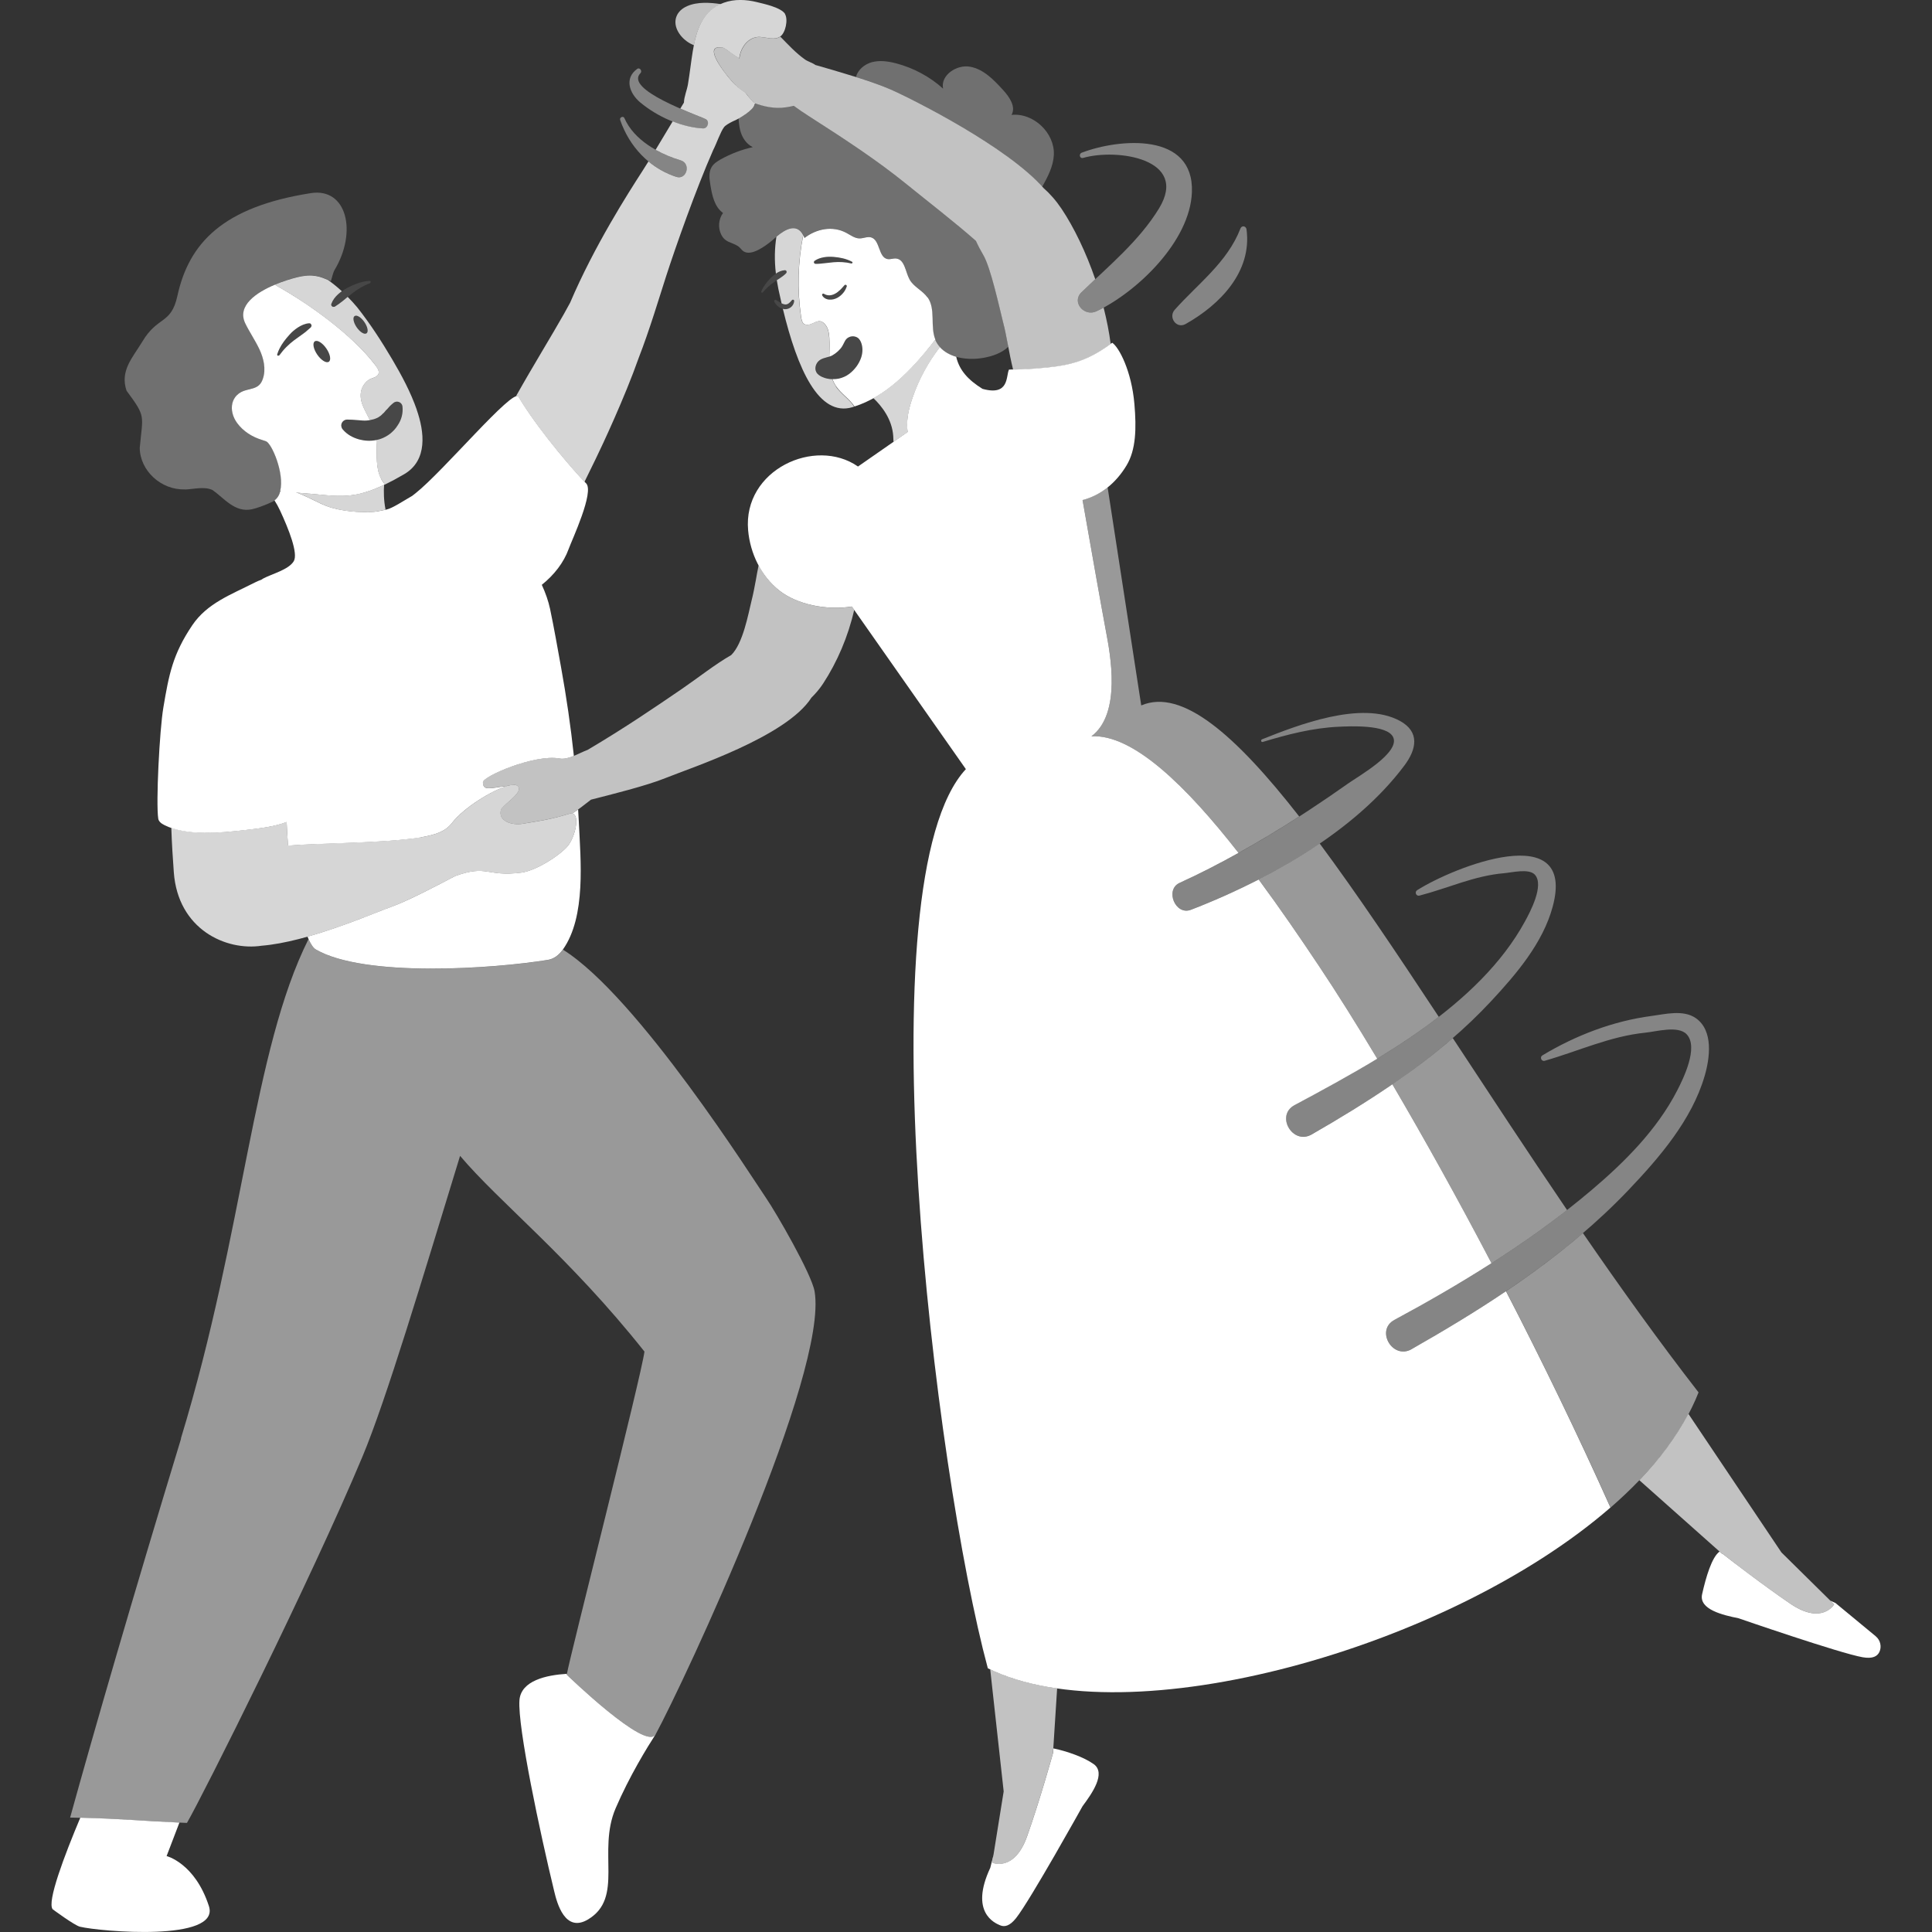
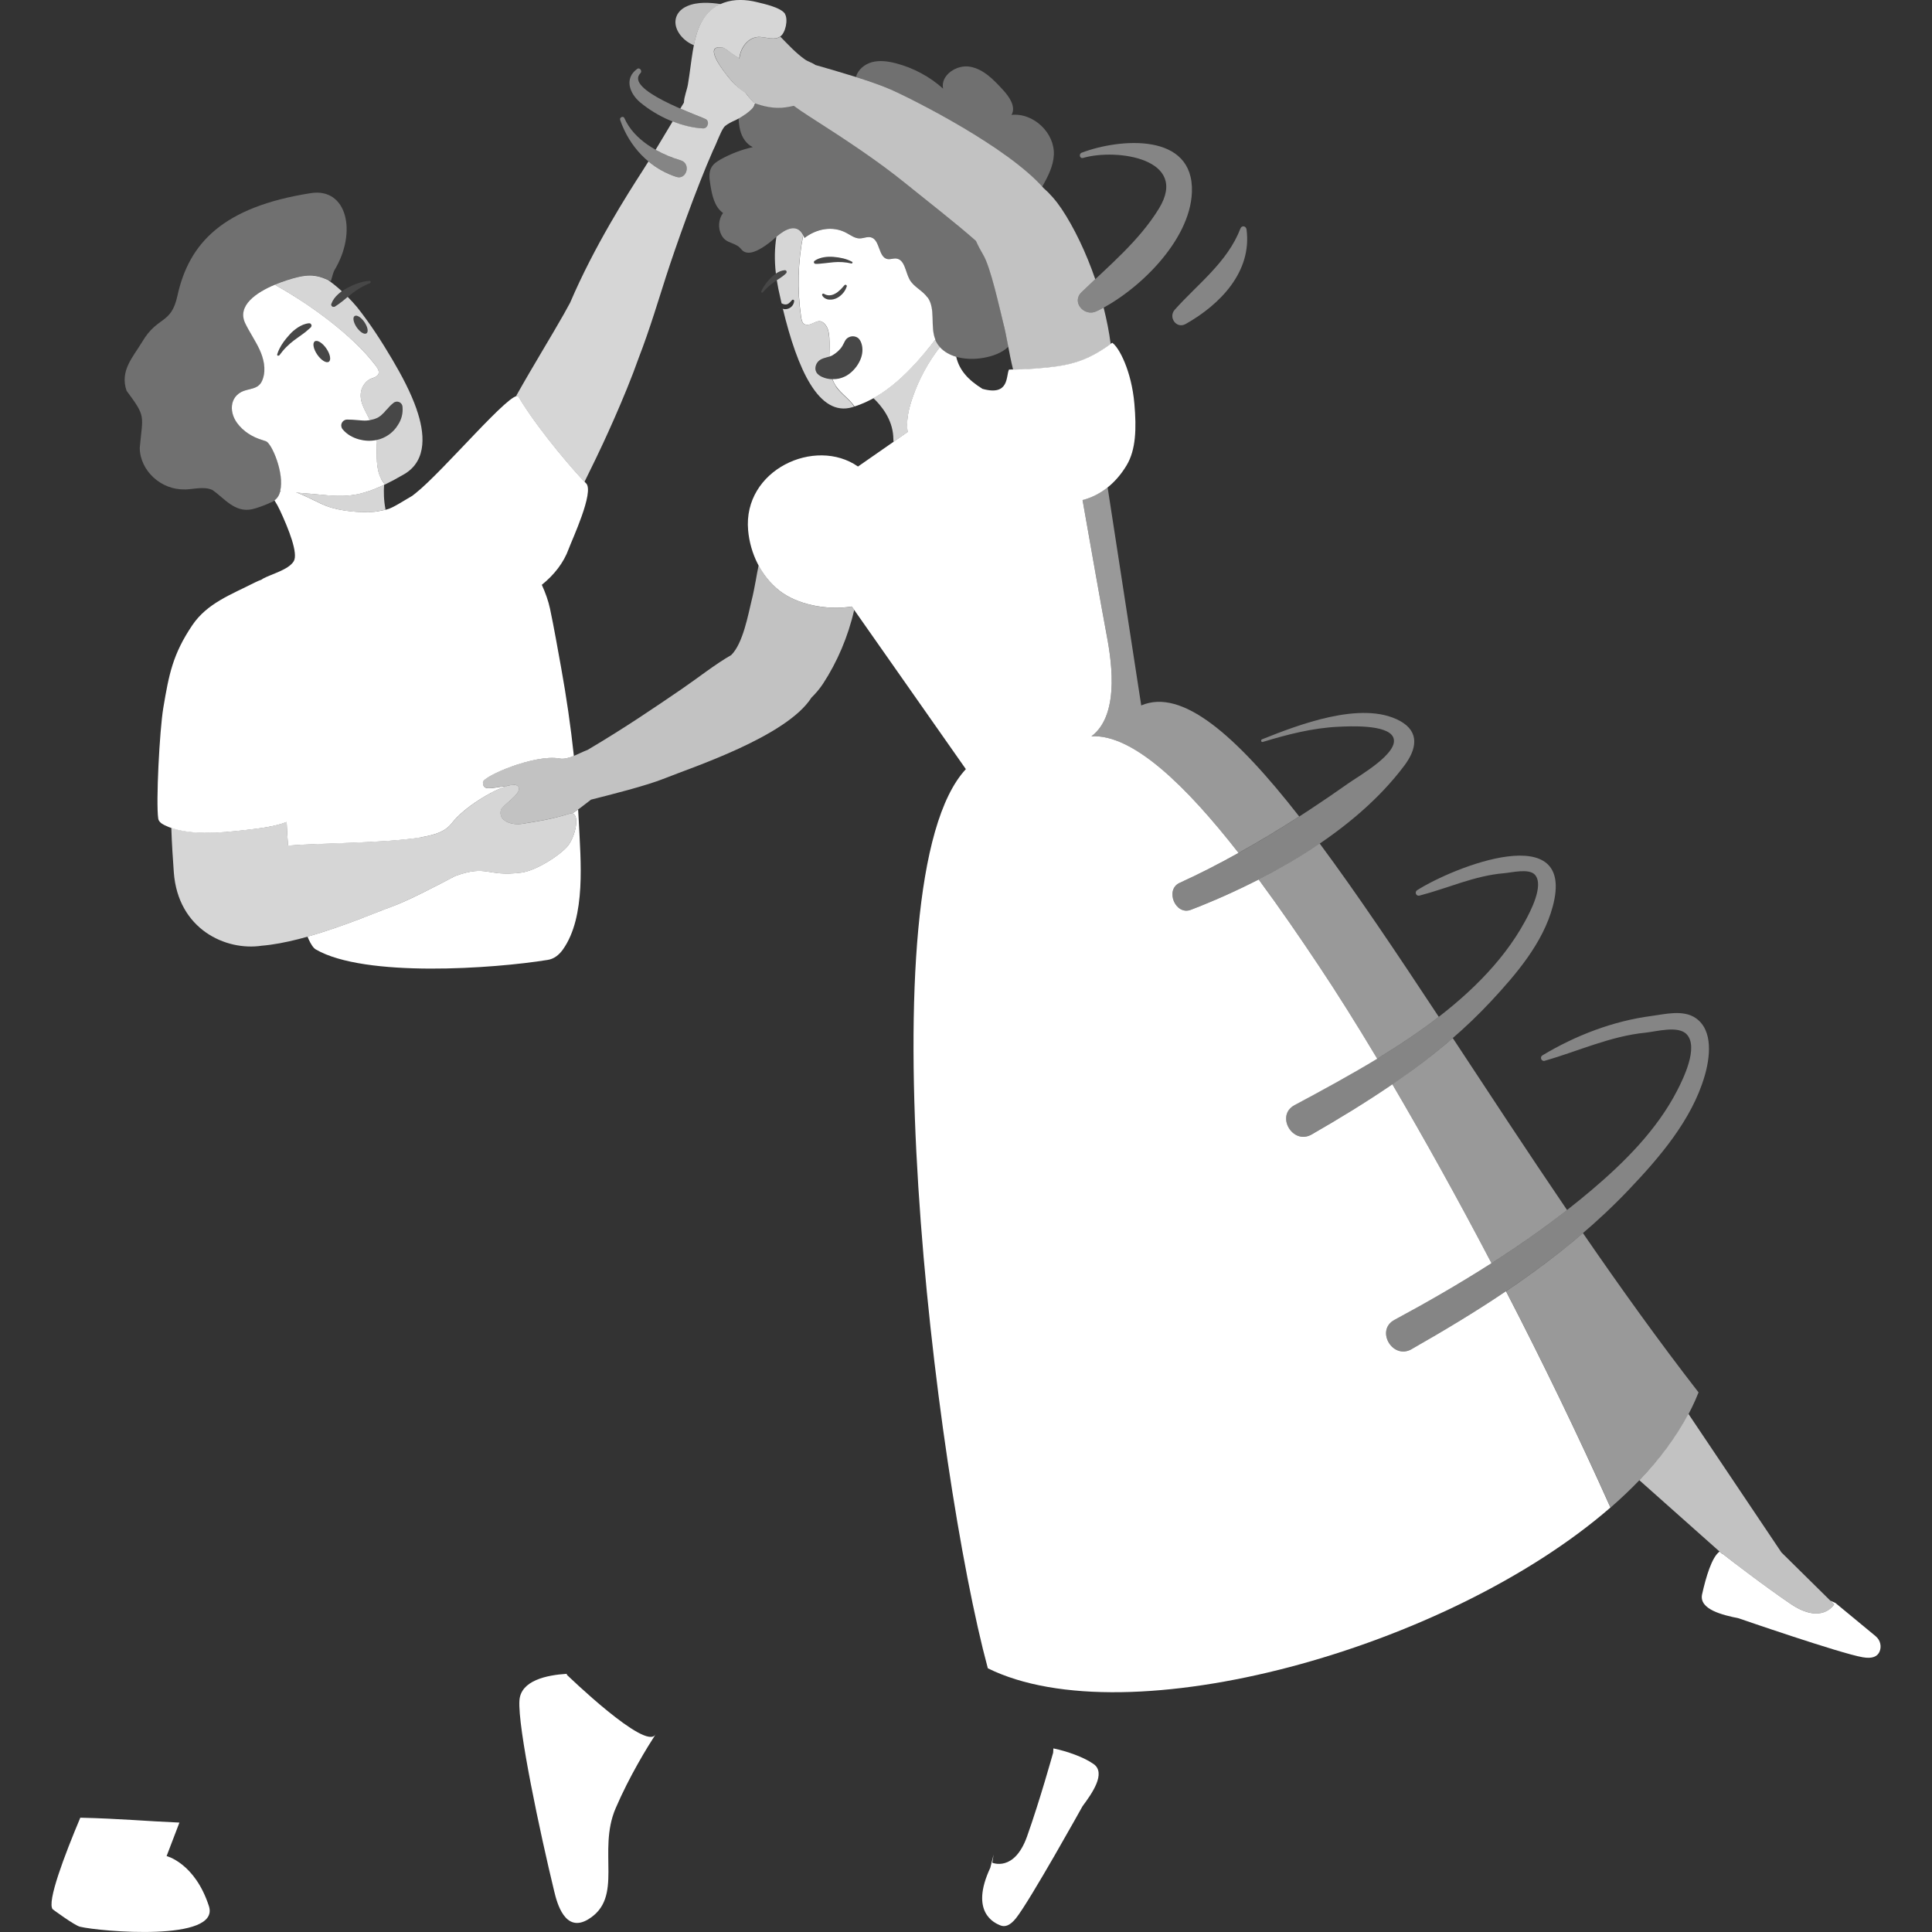
<svg xmlns="http://www.w3.org/2000/svg" viewBox="0 0 300 300">
  <rect x="0" y="0" width="300" height="300" fill="#333333" stroke="none" />
  <g fill="#fff">
-     <path d="m 28.09 223.37 c 9.87 -32.42 11.12 -60.19 19.82 -77.56 .38 .83 .75 1.4 1.14 1.63 7.59 4.41 27.67 2.98 36.03 1.62 .92 -.15 1.69 -.71 2.33 -1.6 11.66 7.27 29.77 36.01 31.54 38.56 1.5 2.17 7.08 11.81 7.54 14.51 2.15 12.65 -20.13 60.36 -24.69 68.79 -1.46 2.69 -13.79 -9.27 -13.79 -9.27 s .01 -.04 .02 -.13 c .37 -2.32 11.6 -46.4 12.04 -50.05 -11.69 -14.73 -22.51 -23.14 -28.63 -30.39 -5.93 19.35 -11.45 37.82 -15.14 46.66 -8.03 19.2 -24.8 52.67 -27.27 56.92 -6.01 -.2 -10.44 -.71 -18.14 -.83 3.86 -13.95 9.63 -33.87 17.23 -58.85 z" opacity=".5" />
    <path d="m 28.7 76.01 c 1.46 -.05 3.03 -.52 4.31 .09 1.83 1.28 3.44 3.53 6.1 2.98 .69 -.15 2.02 -.6 3.28 -1.21 2.93 -1.62 .07 -8.93 -1.08 -9.35 -.2 -.07 -.39 -.14 -.59 -.2 -1.56 -.46 -2.94 -1.36 -3.88 -2.63 -1.42 -1.92 -1.06 -4.51 1.47 -5.15 .68 -.17 1.43 -.28 1.95 -.76 .29 -.27 .47 -.63 .59 -1.01 .49 -1.48 .11 -3.11 -.53 -4.52 -.65 -1.41 -1.56 -2.69 -2.22 -4.09 -1.89 -4 5.44 -6.48 8.04 -7.12 2.78 -.68 3.99 .09 5.24 .61 .23 -.87 .42 -1.46 .55 -1.69 3.59 -5.95 1.93 -12.85 -3.67 -11.97 -13.6 2.13 -18.91 7.71 -20.71 15.94 -.99 4.53 -3.06 3.07 -5.47 7.15 -1.5 2.47 -3.48 4.5 -2.43 7.59 3.06 4.14 2.52 3.7 2.05 8.88 .03 3.53 3.33 6.57 7 6.44 z" opacity=".3" />
    <path d="m 53 66.08 c .01 .24 .09 .45 .23 .61 .7 .82 1.56 1.29 2.57 1.56 .81 .21 1.71 .27 2.63 .09 h .01 c .22 -.04 .43 -.1 .65 -.17 .56 -.19 1.09 -.48 1.54 -.84 .46 -.37 .85 -.8 1.13 -1.26 .61 -.9 .85 -1.91 .76 -2.91 -.04 -.47 -.46 -.82 -.93 -.78 -.18 .02 -.35 .09 -.48 .2 l -.11 .09 c -.35 .29 -.62 .58 -.85 .86 -.28 .23 -.45 .55 -.7 .73 -.43 .48 -.9 .69 -1.39 .85 -.07 .03 -.16 .03 -.23 .05 -.13 .03 -.25 .06 -.38 .09 h -.01 c -.34 .06 -.71 .09 -1.11 .06 -.66 -.04 -1.43 -.14 -2.2 -.14 l -.2 -.01 c -.51 0 -.93 .41 -.93 .92 z" opacity=".1" />
    <path d="m 43.07 55.14 c .02 .04 .06 .08 .11 .09 .04 .01 .08 -.02 .12 -.04 .03 -.01 .07 0 .08 -.03 h .01 c .33 -.45 .68 -.88 1.07 -1.26 .39 -.39 .81 -.76 1.24 -1.08 l 1.32 -.95 c .14 -.11 .28 -.22 .43 -.32 .2 -.16 .41 -.34 .61 -.53 .08 -.07 .16 -.13 .23 -.21 l .01 -.01 c .04 -.04 .04 -.09 .06 -.15 .01 -.04 .04 -.07 .05 -.11 0 -.04 -.03 -.07 -.05 -.1 -.02 -.05 -.02 -.11 -.07 -.15 -.07 -.07 -.18 -.11 -.28 -.1 -.63 .05 -1.19 .31 -1.7 .63 -.51 .33 -.97 .71 -1.36 1.17 -.6 .66 -1.16 1.38 -1.55 2.18 -.13 .27 -.24 .55 -.33 .83 -.02 .05 -.01 .1 .01 .14 z" opacity=".1" />
    <path d="m 51.49 47.5 c .03 .05 .08 .07 .13 .1 .03 .02 .04 .05 .08 .07 .04 .01 .08 -.02 .12 -.02 .06 0 .1 .01 .16 -.01 l .01 -.01 c .1 -.05 .18 -.12 .26 -.17 .24 -.15 .46 -.3 .66 -.47 .14 -.11 .28 -.22 .43 -.33 l .66 -.55 .59 -.48 c .43 -.34 .87 -.65 1.35 -.93 s .97 -.52 1.5 -.72 h .01 c .03 -.01 .03 -.06 .05 -.08 .03 -.04 .07 -.06 .07 -.11 s -.03 -.09 -.07 -.13 c -.03 -.03 -.08 -.05 -.13 -.05 -.3 .02 -.6 .06 -.89 .12 -.87 .18 -1.71 .54 -2.5 .95 -.31 .16 -.61 .34 -.88 .55 -.21 .15 -.41 .32 -.6 .49 -.44 .4 -.83 .89 -1.03 1.48 -.04 .1 -.02 .21 .03 .3 z" opacity=".1" />
    <path d="m 59.14 74.25 c -.79 -1.59 -.6 -3.46 -.67 -5.27 -.01 -.22 -.02 -.44 -.04 -.65 -.92 .19 -1.83 .12 -2.64 -.09 -1.01 -.28 -1.87 -.74 -2.57 -1.56 -.14 -.16 -.22 -.37 -.23 -.61 0 -.51 .42 -.92 .93 -.92 l .2 .01 c .78 0 1.55 .11 2.2 .14 .41 .03 .78 0 1.12 -.06 l -.89 -1.76 c -.4 -.85 -.67 -1.76 -.49 -2.67 .13 -.71 .55 -1.34 1.12 -1.77 .51 -.39 1.33 -.37 1.59 -.98 .21 -.47 -.29 -1.12 -.56 -1.46 -3.53 -4.59 -10.11 -9.38 -15.54 -12.39 -2.87 1.21 -5.88 3.23 -4.6 5.97 .67 1.39 1.57 2.68 2.23 4.09 .65 1.41 1.02 3.04 .53 4.51 -.12 .37 -.3 .75 -.59 1.01 -.51 .48 -1.27 .59 -1.95 .77 -2.53 .62 -2.88 3.21 -1.46 5.14 .94 1.27 2.31 2.15 3.87 2.62 .2 .06 .4 .13 .6 .2 .9 .33 2.89 4.98 2.21 7.71 1.59 .22 3.14 .31 4.72 .45 4.33 .37 6.65 .91 11.55 -1.46 -.27 -.3 -.49 -.61 -.65 -.98 z m -10.79 -23.6 c -.02 .05 -.02 .1 -.06 .15 l -.01 .01 c -.07 .08 -.15 .14 -.23 .21 -.2 .19 -.41 .37 -.61 .53 -.14 .11 -.28 .22 -.43 .32 l -1.32 .95 c -.43 .32 -.85 .69 -1.24 1.08 -.38 .38 -.74 .81 -1.07 1.27 h -.01 c -.02 .03 -.06 .02 -.08 .03 -.04 .02 -.08 .06 -.12 .04 -.06 -.01 -.09 -.05 -.11 -.09 s -.03 -.09 -.01 -.14 c .09 -.29 .2 -.57 .33 -.83 .39 -.8 .95 -1.52 1.55 -2.18 .39 -.46 .86 -.84 1.36 -1.17 .51 -.32 1.07 -.58 1.7 -.63 .1 -.01 .21 .02 .28 .1 .05 .05 .05 .1 .07 .15 .01 .03 .04 .06 .05 .1 -.01 .04 -.03 .07 -.05 .11 z m 2.71 5.52 c -.39 .27 -1.19 -.23 -1.79 -1.1 s -.78 -1.8 -.39 -2.06 c .39 -.27 1.19 .23 1.79 1.1 s .78 1.8 .39 2.06 z" />
    <path d="m 64.71 63.6 c -.95 -2.72 -2.33 -5.29 -3.79 -7.77 -1.66 -2.81 -3.44 -5.57 -5.47 -8.13 -.48 -.57 -.96 -1.1 -1.46 -1.6 l -.66 .55 c -.14 .11 -.28 .23 -.43 .33 -.2 .16 -.42 .32 -.66 .47 -.09 .06 -.17 .12 -.27 .18 -.05 .03 -.1 .01 -.16 .01 -.04 0 -.08 .02 -.12 .02 -.04 -.01 -.05 -.05 -.08 -.07 -.05 -.03 -.11 -.05 -.13 -.1 -.05 -.1 -.07 -.2 -.03 -.3 .21 -.59 .59 -1.08 1.03 -1.48 .19 -.17 .39 -.34 .6 -.49 -.7 -.65 -1.41 -1.22 -2.13 -1.73 -1.12 -.49 -2.35 -1.05 -4.83 -.43 -.82 .2 -2.13 .59 -3.46 1.15 5.42 3.01 12.01 7.81 15.55 12.39 .26 .35 .76 .99 .55 1.46 -.26 .61 -1.08 .59 -1.59 .98 -.57 .43 -.99 1.06 -1.12 1.76 -.18 .92 .1 1.84 .49 2.68 0 0 .88 1.76 .89 1.76 .13 -.03 .26 -.05 .38 -.09 .08 -.02 .17 -.03 .23 -.05 .49 -.16 .96 -.37 1.39 -.85 .25 -.17 .41 -.49 .7 -.73 .23 -.28 .5 -.57 .85 -.86 l .11 -.09 c .13 -.11 .3 -.18 .48 -.2 .47 -.04 .89 .3 .93 .78 .1 1 -.14 2.01 -.76 2.91 -.28 .46 -.67 .89 -1.13 1.26 -.45 .36 -.98 .65 -1.54 .84 -.22 .07 -.44 .13 -.66 .17 .02 .21 .04 .43 .05 .65 .07 1.81 -.12 3.67 .67 5.28 .17 .35 .4 .68 .66 .97 .91 -.44 1.88 -.96 2.99 -1.61 3.66 -2.16 3.13 -6.55 1.92 -10.02 z m -7.8 -11.84 c -.33 .23 -1.01 -.19 -1.52 -.93 s -.66 -1.53 -.33 -1.75 c .33 -.23 1.01 .19 1.52 .93 s .66 1.53 .33 1.75 z" opacity=".8" />
    <path d="m 291.29 254.1 l -6.27 -5.18 -.81 -.37 .59 .58 s -1.87 3.23 -6.77 -.09 c -4.17 -2.83 -9.14 -6.67 -10.54 -7.76 h -.08 l -.4 -.35 c -1.2 .86 -2.11 3.95 -2.71 6.63 -.52 2.37 3.27 3.24 5.65 3.72 0 0 15.82 5.47 19.3 6.06 1.56 .27 2.26 -.16 2.58 -.82 .4 -.84 .13 -1.86 -.54 -2.41 z" />
    <path d="m 144.03 46.2 c -.76 -1.09 -2.15 -1.64 -2.79 -2.8 -.66 -1.19 -.74 -3.13 -2.1 -3.26 -.44 -.04 -.88 .16 -1.31 .09 -1.46 -.25 -1.15 -2.97 -2.57 -3.37 -.58 -.16 -1.18 .16 -1.78 .16 -.75 0 -1.4 -.51 -2.06 -.86 -2.15 -1.15 -4.64 -.63 -6.5 .79 -.06 -.16 -.13 -.31 -.19 -.44 -.83 4.15 -.95 8.45 -.34 12.64 .05 .36 .16 1.06 .57 1.21 1.24 .46 2.1 -1.4 3.25 .12 .42 .55 .53 1.27 .57 1.95 .06 .98 .01 1.97 0 2.95 .14 -.05 .29 -.1 .42 -.17 .61 -.34 1.22 -.86 1.59 -1.46 .35 -.56 .42 -1.16 1.13 -1.43 .48 -.19 1.08 -.09 1.44 .28 .14 .15 .24 .33 .32 .51 .32 .76 .3 1.63 .04 2.41 -.34 1.01 -1.02 1.91 -1.87 2.55 -.47 .35 -1.02 .59 -1.59 .72 -.33 .07 -.66 .09 -.99 .08 .02 .07 .04 .14 .07 .2 .13 .32 .3 .64 .5 .93 .79 1.16 2.1 1.98 2.85 3.12 4.67 -1.49 8.63 -5.27 12.55 -10.39 -.84 -2.08 .09 -4.7 -1.19 -6.54 z m -12.55 -1.72 c -.12 .36 -.3 .72 -.56 1.02 s -.56 .57 -.93 .76 -.79 .3 -1.23 .26 c -.43 -.02 -.89 -.26 -1.09 -.66 -.04 -.09 -.01 -.2 .09 -.25 .06 -.03 .13 -.02 .18 .01 l .03 .02 c .26 .16 .53 .22 .83 .22 .29 -.01 .59 -.1 .86 -.25 .28 -.14 .53 -.34 .77 -.57 .25 -.22 .45 -.49 .7 -.75 l .01 -.01 c .08 -.08 .21 -.08 .29 0 .06 .06 .08 .14 .05 .21 z m .87 -3.64 c -.03 .06 -.09 .08 -.15 .07 -.92 -.22 -1.86 -.27 -2.78 -.19 -.46 .04 -.92 .1 -1.37 .15 -.46 .05 -.91 .11 -1.4 .1 h -.01 c -.14 0 -.26 -.12 -.26 -.26 0 -.09 .05 -.16 .11 -.21 .43 -.3 .92 -.46 1.42 -.55 s 1.01 -.1 1.51 -.06 c 1 .08 2.01 .28 2.89 .76 .07 .04 .09 .12 .05 .19 z" />
    <path d="m 129.82 60.01 c -.2 -.29 -.36 -.6 -.5 -.93 -.03 -.07 -.04 -.13 -.07 -.2 -.55 -.01 -1.1 -.12 -1.6 -.35 -.36 -.17 -.72 -.4 -.9 -.76 -.29 -.55 -.09 -1.28 .37 -1.71 .47 -.43 1.08 -.5 1.64 -.68 .01 -.98 .06 -1.97 0 -2.95 -.04 -.69 -.15 -1.41 -.57 -1.95 -1.15 -1.52 -2.01 .34 -3.25 -.12 -.41 -.15 -.52 -.85 -.57 -1.21 -.61 -4.19 -.48 -8.48 .34 -12.64 -1.01 -1.97 -2.88 -.84 -4.15 .25 -.27 1.71 -.33 3.62 -.08 5.73 .06 -.04 .11 -.08 .17 -.12 .37 -.21 .77 -.38 1.22 -.41 .15 -.01 .27 .1 .28 .25 .01 .08 -.02 .15 -.07 .2 v .01 c -.3 .31 -.61 .53 -.94 .75 l -.52 .34 c .07 .44 .15 .89 .24 1.34 .16 .76 .33 1.51 .5 2.25 .17 .09 .34 .15 .5 .17 .21 .03 .4 -.02 .58 -.14 s .35 -.3 .53 -.52 l .01 -.01 c .07 -.08 .19 -.09 .27 -.02 .05 .04 .07 .1 .07 .16 -.02 .33 -.18 .67 -.46 .92 s -.69 .39 -1.07 .35 c -.08 -.01 -.15 -.04 -.23 -.06 2.26 9.35 5.58 16.83 10.8 15.28 .1 -.03 .19 -.07 .28 -.1 -.75 -1.14 -2.06 -1.96 -2.85 -3.12 z" opacity=".8" />
    <path d="m 126.49 40.5 c .43 -.3 .92 -.46 1.42 -.55 .5 -.08 1.01 -.1 1.51 -.06 1 .08 2.01 .28 2.89 .76 .07 .04 .09 .12 .05 .19 -.03 .06 -.09 .08 -.15 .07 -.92 -.22 -1.86 -.27 -2.78 -.19 -.46 .04 -.92 .1 -1.37 .15 -.46 .05 -.91 .11 -1.4 .1 h -.01 c -.14 0 -.26 -.12 -.26 -.26 0 -.09 .05 -.16 .11 -.21 z" opacity=".1" />
    <path d="m 122.1 42.42 c -.3 .31 -.61 .53 -.94 .75 l -.97 .64 c -.65 .44 -1.22 .98 -1.75 1.59 -.05 .06 -.14 .07 -.19 .02 -.05 -.04 -.06 -.1 -.04 -.16 .32 -.78 .85 -1.48 1.45 -2.08 .3 -.31 .64 -.58 1.01 -.79 s .77 -.38 1.22 -.41 c .15 -.01 .27 .1 .28 .25 .01 .08 -.02 .15 -.07 .2 v .01 z" opacity=".1" />
    <path d="m 130.25 58.8 c .57 -.12 1.12 -.36 1.59 -.72 .85 -.64 1.54 -1.54 1.87 -2.55 .26 -.78 .28 -1.66 -.04 -2.41 -.08 -.19 -.18 -.37 -.32 -.51 -.36 -.37 -.95 -.47 -1.44 -.28 -.72 .28 -.79 .87 -1.13 1.43 -.37 .6 -.98 1.12 -1.59 1.46 -.67 .36 -1.48 .31 -2.06 .85 -.46 .43 -.66 1.15 -.37 1.71 .19 .35 .54 .59 .9 .76 .8 .37 1.72 .45 2.59 .27 z" opacity=".1" />
-     <path d="m 123.34 46.74 c -.02 .33 -.18 .67 -.46 .92 s -.69 .39 -1.07 .35 -.71 -.21 -.97 -.41 c -.27 -.21 -.46 -.46 -.61 -.75 -.05 -.1 -.01 -.23 .09 -.28 .07 -.03 .14 -.03 .2 .01 l .02 .01 c .25 .15 .47 .32 .69 .45 s .44 .22 .65 .24 c .21 .03 .4 -.02 .58 -.14 s .35 -.3 .53 -.52 l .01 -.01 c .07 -.08 .19 -.09 .27 -.02 .05 .04 .07 .1 .07 .16 z" opacity=".1" />
+     <path d="m 123.34 46.74 c -.02 .33 -.18 .67 -.46 .92 s -.69 .39 -1.07 .35 -.71 -.21 -.97 -.41 l .02 .01 c .25 .15 .47 .32 .69 .45 s .44 .22 .65 .24 c .21 .03 .4 -.02 .58 -.14 s .35 -.3 .53 -.52 l .01 -.01 c .07 -.08 .19 -.09 .27 -.02 .05 .04 .07 .1 .07 .16 z" opacity=".1" />
    <path d="m 127.98 45.64 c .26 .16 .53 .22 .83 .22 .29 -.01 .59 -.1 .86 -.25 .28 -.14 .53 -.34 .77 -.57 .25 -.22 .45 -.49 .7 -.75 l .01 -.01 c .08 -.08 .21 -.08 .29 0 .06 .06 .08 .14 .05 .21 -.12 .36 -.3 .72 -.56 1.02 s -.56 .57 -.93 .76 -.79 .3 -1.23 .26 c -.43 -.02 -.89 -.26 -1.09 -.66 -.04 -.09 -.01 -.2 .09 -.25 .06 -.03 .13 -.02 .18 .01 l .03 .02 z" opacity=".1" />
    <path d="m 138.29 13.89 c 3.58 1.6 17.88 8.81 23.55 15.1 .87 -1.57 1.71 -3.16 1.8 -4.93 .17 -3.42 -3.17 -6.58 -6.57 -6.22 .72 -1.27 -.33 -2.79 -1.32 -3.87 -1.43 -1.57 -3.02 -3.23 -5.11 -3.61 s -4.63 1.32 -4.2 3.4 c -2.08 -1.87 -4.62 -3.23 -7.32 -3.93 -1.23 -.32 -2.53 -.5 -3.75 -.17 -1.14 .32 -2.17 1.18 -2.46 2.3 2.04 .64 4.02 1.32 5.38 1.93 z" fill-rule="evenodd" opacity=".3" />
    <path d="m 138.74 68.62 l 2.22 -1.54 c -.02 -.17 -.05 -.35 -.07 -.52 -.12 -1.62 .28 -3.24 .81 -4.78 .98 -2.83 2.42 -5.5 4.25 -7.88 -.29 -.33 -.54 -.7 -.72 -1.13 -.01 -.01 -.01 -.03 -.01 -.04 -3.07 4 -6.17 7.18 -9.6 9.09 1.33 1.27 2.9 3.29 3.08 5.89 .02 .31 .03 .6 .04 .9 z" opacity=".8" />
    <path d="m 132.28 94.19 c -3.99 .64 -8.58 -.36 -11.27 -2.49 -1.34 -1.06 -2.41 -2.41 -3.21 -3.92 -.16 .78 -.31 1.56 -.44 2.34 -.2 1.06 -.39 2.11 -.66 3.16 -.51 2.06 -1.32 6.65 -3.16 8.44 -2.52 1.44 -5.19 3.57 -7.68 5.27 -4.2 2.87 -8.75 5.98 -14.61 9.45 -1.35 .49 -2.97 1.59 -4.39 1.33 -3.85 -.7 -11.87 2.76 -11.88 3.68 -.01 1.47 1.31 .86 3.88 .57 .71 -.19 1.26 -.21 1.52 .03 .95 .96 -1.83 2.55 -2.58 3.62 -.57 1.86 1.73 2.51 3.29 2.25 2.79 -.47 4.38 -.67 7.3 -1.56 .19 -.06 .35 -.06 .49 -.03 .8 -.55 1.69 -1.21 2.89 -2.16 3.02 -.77 8.66 -2.17 11.53 -3.34 3.91 -1.59 18.83 -6.42 22.7 -12.5 .65 -.64 1.26 -1.35 1.79 -2.15 2.21 -3.37 3.91 -7.34 4.85 -11.47 z" opacity=".7" />
    <path d="m 169.81 273.92 c -1.48 -1.06 -4.11 -1.99 -6.24 -2.43 l -.04 .69 v .02 h -.01 c -.06 .21 -2.08 7.46 -4.04 12.96 -1.99 5.58 -5.4 4.08 -5.4 4.08 l .21 -1.27 -.52 2.06 c -3.23 6.91 .67 8.57 1.53 8.93 .68 .29 1.48 .13 2.47 -1.11 2.19 -2.76 10.33 -17.39 10.33 -17.39 1.45 -1.95 3.7 -5.12 1.72 -6.54 z" />
    <path d="m 276.62 241.06 l -14.44 -21.51 c -1.88 3.55 -4.46 7 -7.62 10.3 l 12.85 11.43 h .08 c 1.4 1.09 6.37 4.94 10.54 7.76 4.91 3.32 6.77 .09 6.77 .09 z" opacity=".7" />
-     <path d="m 164.16 262.17 c -3.89 -.56 -7.41 -1.53 -10.4 -2.95 l 2.09 18.95 -1.78 11.08 s 3.42 1.5 5.4 -4.08 c 1.96 -5.5 3.98 -12.75 4.04 -12.96 v -.01 l .64 -10.02 z" opacity=".7" />
    <path d="m 196.08 115.21 c 3.82 -1.16 7.76 -2.18 11.77 -2.36 1.69 -.08 7.52 -.38 8.47 1.6 1.15 2.39 -5.33 6.04 -6.94 7.18 -8.16 5.77 -17.12 11.32 -26.21 15.46 -2.33 1.06 -.66 5.12 1.76 4.18 11.85 -4.6 25.37 -12 33.15 -22.41 1.85 -2.47 2.46 -5.2 -.72 -6.93 -5.94 -3.22 -15.92 .69 -21.39 2.87 -.25 .1 -.15 .49 .11 .41 z" opacity=".4" />
    <path d="m 220.41 139.07 c 4.44 -1.15 8.52 -3.09 13.15 -3.48 1.19 -.1 3.84 -.77 4.76 .22 1.52 1.62 -.75 5.85 -1.51 7.24 -7.15 13.15 -23.17 21.78 -35.81 28.55 -2.99 1.6 -.3 6.25 2.66 4.55 10.06 -5.76 19.95 -12.16 27.89 -20.7 3.89 -4.18 8.03 -9.02 9.55 -14.66 3.73 -13.79 -15.41 -6.15 -21.05 -2.56 -.43 .28 -.16 .97 .35 .84 z" opacity=".4" />
    <path d="m 239.85 164.72 c 5.26 -1.5 10.17 -3.82 15.67 -4.37 1.69 -.17 5.09 -1.15 6.4 .27 1.87 2.02 -.56 6.92 -1.5 8.74 -3.13 6.07 -8.13 11.07 -13.29 15.44 -9.33 7.9 -19.86 14.36 -30.6 20.14 -2.98 1.61 -.3 6.24 2.66 4.55 12.11 -6.88 24.02 -14.56 33.68 -24.7 4.79 -5.03 9.83 -10.88 11.82 -17.69 .81 -2.76 1.42 -7.09 -1.39 -9.02 -1.94 -1.33 -4.75 -.6 -6.86 -.32 -5.96 .78 -11.81 3.03 -16.94 6.12 -.44 .26 -.16 .98 .35 .84 z" opacity=".4" />
    <path d="m 168.19 24.52 c 5.26 -1.51 16.47 .13 11.79 7.83 -3.06 5.03 -7.85 8.98 -12.03 13.01 -1.63 1.57 .43 3.87 2.3 2.98 6.27 -2.97 14.54 -10.84 14.83 -18.49 .35 -9.38 -11.3 -8.35 -17.11 -6.14 -.5 .19 -.31 .97 .22 .81 z" opacity=".4" />
    <path d="m 98.94 10.7 c -2.04 1.47 -1.2 3.8 .47 5.2 2.66 2.21 6.3 3.87 9.77 4.05 .75 .04 1.09 -1.11 .39 -1.45 -1.57 -.75 -12.65 -4.58 -10.12 -7.14 .32 -.33 -.11 -.95 -.51 -.66 z" opacity=".4" />
    <path d="m 192.61 35.49 c -2.02 5.24 -6.59 8.56 -10.2 12.61 -1.04 1.17 .27 3.02 1.7 2.21 5.32 -3 10.33 -8.1 9.45 -14.69 -.07 -.54 -.75 -.66 -.95 -.13 z" opacity=".4" />
    <path d="m 96.29 18.61 c 1.44 4.17 4.52 7.46 8.72 8.85 1.62 .54 2.35 -2.07 .71 -2.56 -3.44 -1.04 -7.28 -3.15 -8.77 -6.57 -.16 -.37 -.79 -.11 -.65 .28 z" opacity=".4" />
    <path d="m 88.4 126.36 c -2.92 .89 -4.51 1.1 -7.3 1.56 -1.56 .26 -3.87 -.39 -3.29 -2.25 .74 -1.06 3.52 -2.66 2.58 -3.62 -1.15 -1.04 -7.84 2.7 -10.18 5.71 -1.07 1.38 -2.55 1.83 -4.64 2.22 -.06 .01 -.12 .02 -.18 .03 l -.07 .01 c -6.05 .94 -15.43 .84 -20.58 1.27 -.1 -1.15 -.18 -2.41 -.22 -3.67 -1.9 .75 -4.17 1 -6.5 1.26 -3.37 .39 -7.98 .85 -11.42 -.35 .08 2.49 .24 4.86 .39 6.93 .65 8.83 8.06 12.24 13.66 11.39 7.19 -.59 16.95 -4.89 20.08 -6.02 2.65 -.96 7.17 -3.33 9.95 -4.79 5.06 -1.83 4.82 .16 10.26 -.53 2.37 -.3 6.17 -2.8 7.28 -4.21 1.21 -1.53 2.04 -5.51 .17 -4.94 z" opacity=".8" />
    <path d="m 65.39 130.01 c .06 -.01 .12 -.02 .18 -.03 2.09 -.39 3.57 -.84 4.64 -2.22 1.81 -2.33 6.22 -5.09 8.66 -5.73 -2.57 .29 -3.9 .9 -3.88 -.57 .01 -.92 8.03 -4.38 11.88 -3.68 .71 .13 1.48 -.09 2.24 -.4 -.49 -4.59 -1.16 -9.17 -1.98 -13.71 -.55 -3.03 -1.09 -6.14 -1.72 -9.13 -.26 -1.21 -.7 -2.47 -1.28 -3.73 1.91 -1.53 3.4 -3.43 4.18 -5.59 .5 -1.38 4.01 -8.86 2.7 -10.17 l -.14 -.14 c -1.68 -1.7 -6.74 -7.56 -9.79 -12.38 -.2 -.31 -.39 -.63 -.57 -.93 -.83 -1.4 -11.7 11.62 -16.02 15.02 -.17 .13 -.32 .26 -.49 .38 -1.23 .7 -3.08 1.94 -3.99 2.12 -.33 .06 -1.35 .31 -1.91 .35 -2.06 .17 -5.2 -.07 -7.39 -.89 -2.13 -.81 -5.69 -3.15 -7.19 -2.31 -.15 .6 -.44 1.09 -.9 1.43 .31 .48 .6 1 .86 1.56 1.34 2.88 2.86 6.69 2.13 7.89 -.79 1.31 -3.4 1.97 -4.7 2.66 -.12 .06 -.2 .13 -.31 .2 -.33 .12 -.68 .26 -1.07 .46 -3.65 1.86 -7.36 3.19 -9.67 6.61 -3.04 4.51 -3.63 7.65 -4.5 12.82 -.59 3.53 -1.16 14.74 -.79 17.21 .06 .4 .4 .74 .96 1.01 3.49 1.75 8.74 1.2 12.48 .78 2.33 -.27 4.6 -.52 6.5 -1.26 .05 1.26 .12 2.52 .22 3.67 5.14 -.43 14.53 -.33 20.58 -1.27 l .07 -.01 v -.01 z" />
    <path d="m 89.78 125.69 c -.32 .23 -.61 .44 -.9 .63 1.2 .27 .42 3.59 -.66 4.97 -1.11 1.41 -4.91 3.91 -7.28 4.21 -5.44 .69 -5.2 -1.3 -10.26 .53 -2.78 1.46 -7.3 3.84 -9.95 4.79 -2.17 .78 -7.5 3.08 -12.97 4.62 .05 .12 .09 .24 .14 .36 .38 .83 .75 1.4 1.14 1.63 7.59 4.41 27.67 2.98 36.03 1.62 .92 -.15 1.69 -.71 2.33 -1.6 3.64 -5.12 2.75 -13.96 2.48 -19.82 -.03 -.65 -.07 -1.3 -.11 -1.95 z" />
    <path d="m 107.74 7.03 c .53 -2.69 1.53 -5.2 4.18 -6.39 -.87 -.14 -1.74 -.22 -2.62 -.2 -1.72 .03 -3.73 .58 -4.29 2.2 -.54 1.58 .67 3.27 2.12 4.09 .2 .11 .41 .2 .62 .29 z" opacity=".7" />
    <path d="m 121.92 2.18 c -.62 -1.02 -3.29 -1.58 -4.38 -1.85 -1.69 -.42 -3.5 -.5 -5.14 .09 -3.36 1.2 -4.31 4.36 -4.83 7.54 -.28 1.71 -.46 3.44 -.75 5.15 -.14 .86 -.59 1.88 -.62 2.82 -.17 .29 -.36 .6 -.56 .93 1.8 .78 3.39 1.38 3.92 1.63 .69 .33 .36 1.49 -.39 1.45 -1.57 -.08 -3.18 -.48 -4.72 -1.09 -.86 1.45 -1.8 3 -2.65 4.41 1.26 .71 2.61 1.25 3.91 1.64 1.64 .5 .92 3.1 -.71 2.56 -1.61 -.53 -3.06 -1.35 -4.31 -2.39 -.37 .6 -.7 1.12 -.97 1.54 -2.18 3.38 -7.43 11.57 -11.19 20.39 -.35 .63 -.67 1.24 -.98 1.78 -1.72 3.06 -4.8 8.06 -7.43 12.75 .17 -.05 .3 -.04 .37 .07 .18 .31 .37 .62 .57 .93 3 4.74 7.95 10.49 9.7 12.29 .62 -1.25 1.2 -2.45 1.73 -3.54 .98 -2 4.54 -9.6 6.7 -15.74 1.69 -4.34 3.17 -9.32 4.24 -12.63 1.46 -4.52 4.63 -13.52 7.3 -19.58 .56 -1.09 1.12 -2.8 1.69 -3.57 .23 -.31 .8 -.63 1.4 -.93 .89 -.33 3.32 -1.8 3.33 -2.62 .05 -.06 .1 -.12 .16 -.18 -.09 -.03 -.18 -.06 -.27 -.1 -.38 -.41 -.88 -.98 -1.32 -1.57 -.5 -.3 -1.01 -.69 -1.52 -1.17 -.11 -.1 -.21 -.2 -.32 -.31 -.35 -.37 -1.4 -1.6 -2.17 -2.81 -.11 -.17 -.21 -.35 -.31 -.51 -.19 -.34 -.34 -.66 -.44 -.96 -.29 -.88 -.06 -1.46 1.31 -1.19 .06 .01 .15 .06 .25 .12 .02 .01 .04 .02 .07 .04 .11 .07 .24 .15 .38 .25 l .06 .05 c .16 .11 .34 .24 .53 .38 .15 .11 .31 .22 .47 .33 .06 .04 .12 .08 .18 .12 .19 .13 .38 .25 .57 .37 .03 -.17 .06 -.34 .09 -.5 .3 -1.37 1.33 -2.67 2.72 -2.82 .14 -.02 .29 -.02 .44 -.01 1.03 .05 2.21 .54 3.11 -.06 .01 -.01 .02 -.01 .03 -.02 .81 -.57 1.24 -2.62 .72 -3.49 z" opacity=".8" />
    <path d="m 88 260.04 s .01 -.04 .02 -.13 c -3.15 .19 -7.12 1.04 -7.36 4.09 -.31 4.16 3.23 20.74 5.4 29.69 .43 1.81 1.67 6.49 5.25 4.36 5.62 -3.37 1.4 -10.53 4.28 -17.25 2.15 -5.01 4.93 -9.51 6.21 -11.49 h -.01 c -1.46 2.69 -13.79 -9.27 -13.79 -9.27 z" />
    <path d="m 25.87 288.21 l 1.99 -5.2 c -5.03 -.21 -9.12 -.61 -15.39 -.76 -2.45 5.83 -5.21 13.08 -4.29 14.22 0 0 3.37 2.5 4.24 2.71 3.11 .75 21.84 2.39 20.02 -3.2 -2.17 -6.69 -6.57 -7.77 -6.57 -7.77 z" />
    <path d="m 225.59 161.19 c -2.97 2.58 -6.13 4.95 -9.38 7.18 4.91 8.35 10.15 17.8 15.39 27.78 4.03 -2.58 7.97 -5.32 11.73 -8.26 -6.16 -9.06 -12.09 -18.11 -17.74 -26.69 z" opacity=".5" />
    <path d="m 204.93 130.98 c -3.04 2.07 -6.24 3.92 -9.49 5.58 3.25 4.39 6.42 9.02 9.37 13.45 2.76 4.13 5.81 8.99 9.04 14.38 3.28 -2 6.53 -4.15 9.56 -6.5 -6.59 -9.99 -12.78 -19.22 -18.49 -26.91 z" opacity=".5" />
    <path d="m 233.87 200.5 c 5.63 10.92 11.19 22.35 16.22 33.59 6.35 -5.52 11.18 -11.56 13.66 -17.88 -6.16 -7.93 -12.15 -16.3 -17.95 -24.73 -3.78 3.24 -7.79 6.23 -11.93 9.02 z" opacity=".5" />
    <path d="m 169.47 114.33 c 6.48 -.35 14.77 7.78 22.85 18.11 3.2 -1.78 6.35 -3.68 9.42 -5.66 -9.9 -12.68 -18.22 -19.94 -24.53 -17.24 l -5.22 -33.87 c -1.15 .92 -2.45 1.59 -3.89 1.96 1.24 7.07 3.02 17.14 3.64 20.41 .64 3.4 2.46 12.75 -2.27 16.27 z" opacity=".5" />
    <path d="m 219.19 209.5 c -2.96 1.68 -5.65 -2.95 -2.66 -4.55 5.11 -2.75 10.16 -5.66 15.07 -8.8 -5.23 -9.98 -10.48 -19.42 -15.39 -27.78 -4.07 2.78 -8.28 5.35 -12.54 7.79 -2.96 1.69 -5.65 -2.95 -2.66 -4.55 4.07 -2.18 8.49 -4.56 12.85 -7.21 -3.23 -5.39 -6.28 -10.25 -9.04 -14.38 -2.95 -4.43 -6.13 -9.06 -9.37 -13.45 -3.53 1.8 -7.09 3.38 -10.52 4.7 -2.42 .94 -4.09 -3.12 -1.76 -4.18 3.08 -1.4 6.13 -2.97 9.15 -4.65 -8.08 -10.34 -16.37 -18.47 -22.85 -18.11 4.73 -3.53 2.91 -12.87 2.27 -16.27 -.62 -3.28 -2.4 -13.35 -3.64 -20.41 2.87 -.75 5.2 -2.67 6.83 -5.38 1.46 -2.42 1.55 -5.71 1.22 -9.54 -.44 -5.14 -2.4 -8.83 -3.45 -9.51 -3.29 2.49 -5.88 3.27 -8.5 3.65 -1.63 .24 -5.02 .54 -7.52 .51 -.5 .95 .11 4.17 -4.12 3 -2.2 -1.37 -3.59 -2.86 -4.08 -4.98 -1 -.29 -1.89 -.78 -2.54 -1.51 -1.83 2.37 -3.28 5.04 -4.25 7.88 -.53 1.54 -.93 3.15 -.81 4.78 .01 .18 .04 .35 .07 .52 l -7.72 5.37 c -6.66 -4.64 -17.9 .52 -17.06 9.91 .32 3.59 2.01 7.1 4.83 9.34 2.7 2.14 7.28 3.13 11.27 2.49 l 17.71 25.25 c -16.03 17.25 -4.79 109.22 3.41 139.62 21.61 10.69 71.31 -2.92 96.68 -24.96 -5.03 -11.24 -10.58 -22.68 -16.22 -33.59 -4.76 3.21 -9.7 6.17 -14.67 9 z" />
    <path d="m 171.38 47.76 c -.38 .21 -.76 .41 -1.13 .58 -1.87 .89 -3.93 -1.41 -2.3 -2.98 .69 -.67 1.4 -1.34 2.12 -2.01 -1.44 -4.18 -3.3 -8.03 -5.22 -10.91 -.88 -1.31 -1.83 -2.38 -2.81 -3.24 -5.54 -6.34 -20.12 -13.7 -23.75 -15.31 -2.88 -1.28 -8.54 -2.9 -11.68 -3.8 -.41 -.32 -1.18 -.54 -1.61 -.85 -1.44 -1.02 -2.61 -2.31 -3.83 -3.55 -1.03 .69 -2.42 -.05 -3.55 .07 -1.39 .15 -2.43 1.46 -2.72 2.82 -.03 .16 -.06 .33 -.09 .5 -1.12 -.69 -2.19 -1.6 -2.51 -1.66 -3.66 -.72 .8 4.63 1.6 5.48 .61 .64 1.23 1.13 1.84 1.49 .44 .58 .93 1.16 1.32 1.57 1.41 .55 3.16 .96 4.95 .7 .48 -.07 .88 -.15 1.25 -.24 .65 .49 1.43 1.02 2.4 1.64 5.95 3.8 10.71 6.98 14.81 10.29 4.02 3.25 7.7 6.08 11.07 9.04 .31 .7 .69 1.43 1.14 2.19 1.16 1.94 2.54 8.34 3.09 10.5 .28 1.08 .49 2.17 .7 3.27 .25 1.35 .52 2.72 .85 4.07 2.42 -.03 5.38 -.3 6.88 -.51 2.56 -.37 5.09 -1.13 8.27 -3.48 -.24 -1.86 -.62 -3.76 -1.09 -5.63 z" opacity=".7" />
    <path d="m 156.47 53.31 c -.21 -1.09 -.43 -2.19 -.7 -3.27 -.55 -2.16 -1.93 -8.56 -3.09 -10.5 -.45 -.76 -.83 -1.48 -1.14 -2.19 -3.37 -2.96 -7.05 -5.8 -11.07 -9.04 -4.1 -3.31 -8.86 -6.49 -14.81 -10.29 -.96 -.61 -1.75 -1.15 -2.4 -1.64 -.37 .09 -.77 .17 -1.25 .24 -1.68 .25 -3.33 -.1 -4.69 -.6 -.05 .06 -.1 .12 -.16 .18 -.01 .62 -1.4 1.61 -2.47 2.2 .02 .68 .13 1.34 .24 1.81 .27 1.1 .94 2.15 1.96 2.64 -1.73 .38 -3.4 1.02 -4.95 1.88 -.56 .31 -1.13 .68 -1.45 1.23 -.47 .8 -.34 1.79 -.19 2.71 .26 1.63 .63 3.44 1.97 4.4 -.71 .97 -.81 2.34 -.26 3.4 .63 1.2 1.54 1.11 2.52 1.71 .59 .36 .65 .9 1.43 1.04 1.35 .24 3.46 -1.43 4.38 -2.27 1.34 -1.21 3.57 -2.73 4.57 -.01 1.86 -1.42 4.35 -1.94 6.5 -.79 .66 .35 1.31 .86 2.06 .86 .6 0 1.2 -.32 1.78 -.16 1.43 .41 1.11 3.12 2.57 3.37 .44 .08 .88 -.13 1.31 -.09 1.36 .13 1.43 2.06 2.1 3.26 .64 1.16 2.03 1.71 2.79 2.8 1.29 1.85 .34 4.49 1.2 6.58 1.1 2.66 4.63 3.3 7.47 2.8 1.41 -.25 2.85 -.74 3.88 -1.72 -.03 -.18 -.07 -.36 -.1 -.55 z" fill-rule="evenodd" opacity=".3" />
    <path d="m 56.57 50.02 c .51 .74 .66 1.53 .33 1.75 -.33 .23 -1.01 -.19 -1.52 -.93 s -.66 -1.53 -.33 -1.75 c .33 -.23 1.01 .19 1.52 .93" opacity=".1" />
    <path d="m 50.67 54.11 c .6 .87 .78 1.8 .39 2.06 -.39 .27 -1.19 -.23 -1.79 -1.1 s -.78 -1.8 -.39 -2.06 c .39 -.27 1.19 .23 1.79 1.1" opacity=".1" />
    <path d="m 50.7 78.58 c 2.19 .83 5.33 1.07 7.39 .89 .5 -.04 1.36 -.24 1.78 -.33 -.29 -1.45 -.3 -2.83 -.23 -3.86 -4.8 2.29 -7.1 1.75 -11.4 1.39 -.71 -.06 -1.41 -.11 -2.11 -.17 1.54 .57 3.3 1.59 4.57 2.07 z" opacity=".8" />
  </g>
</svg>